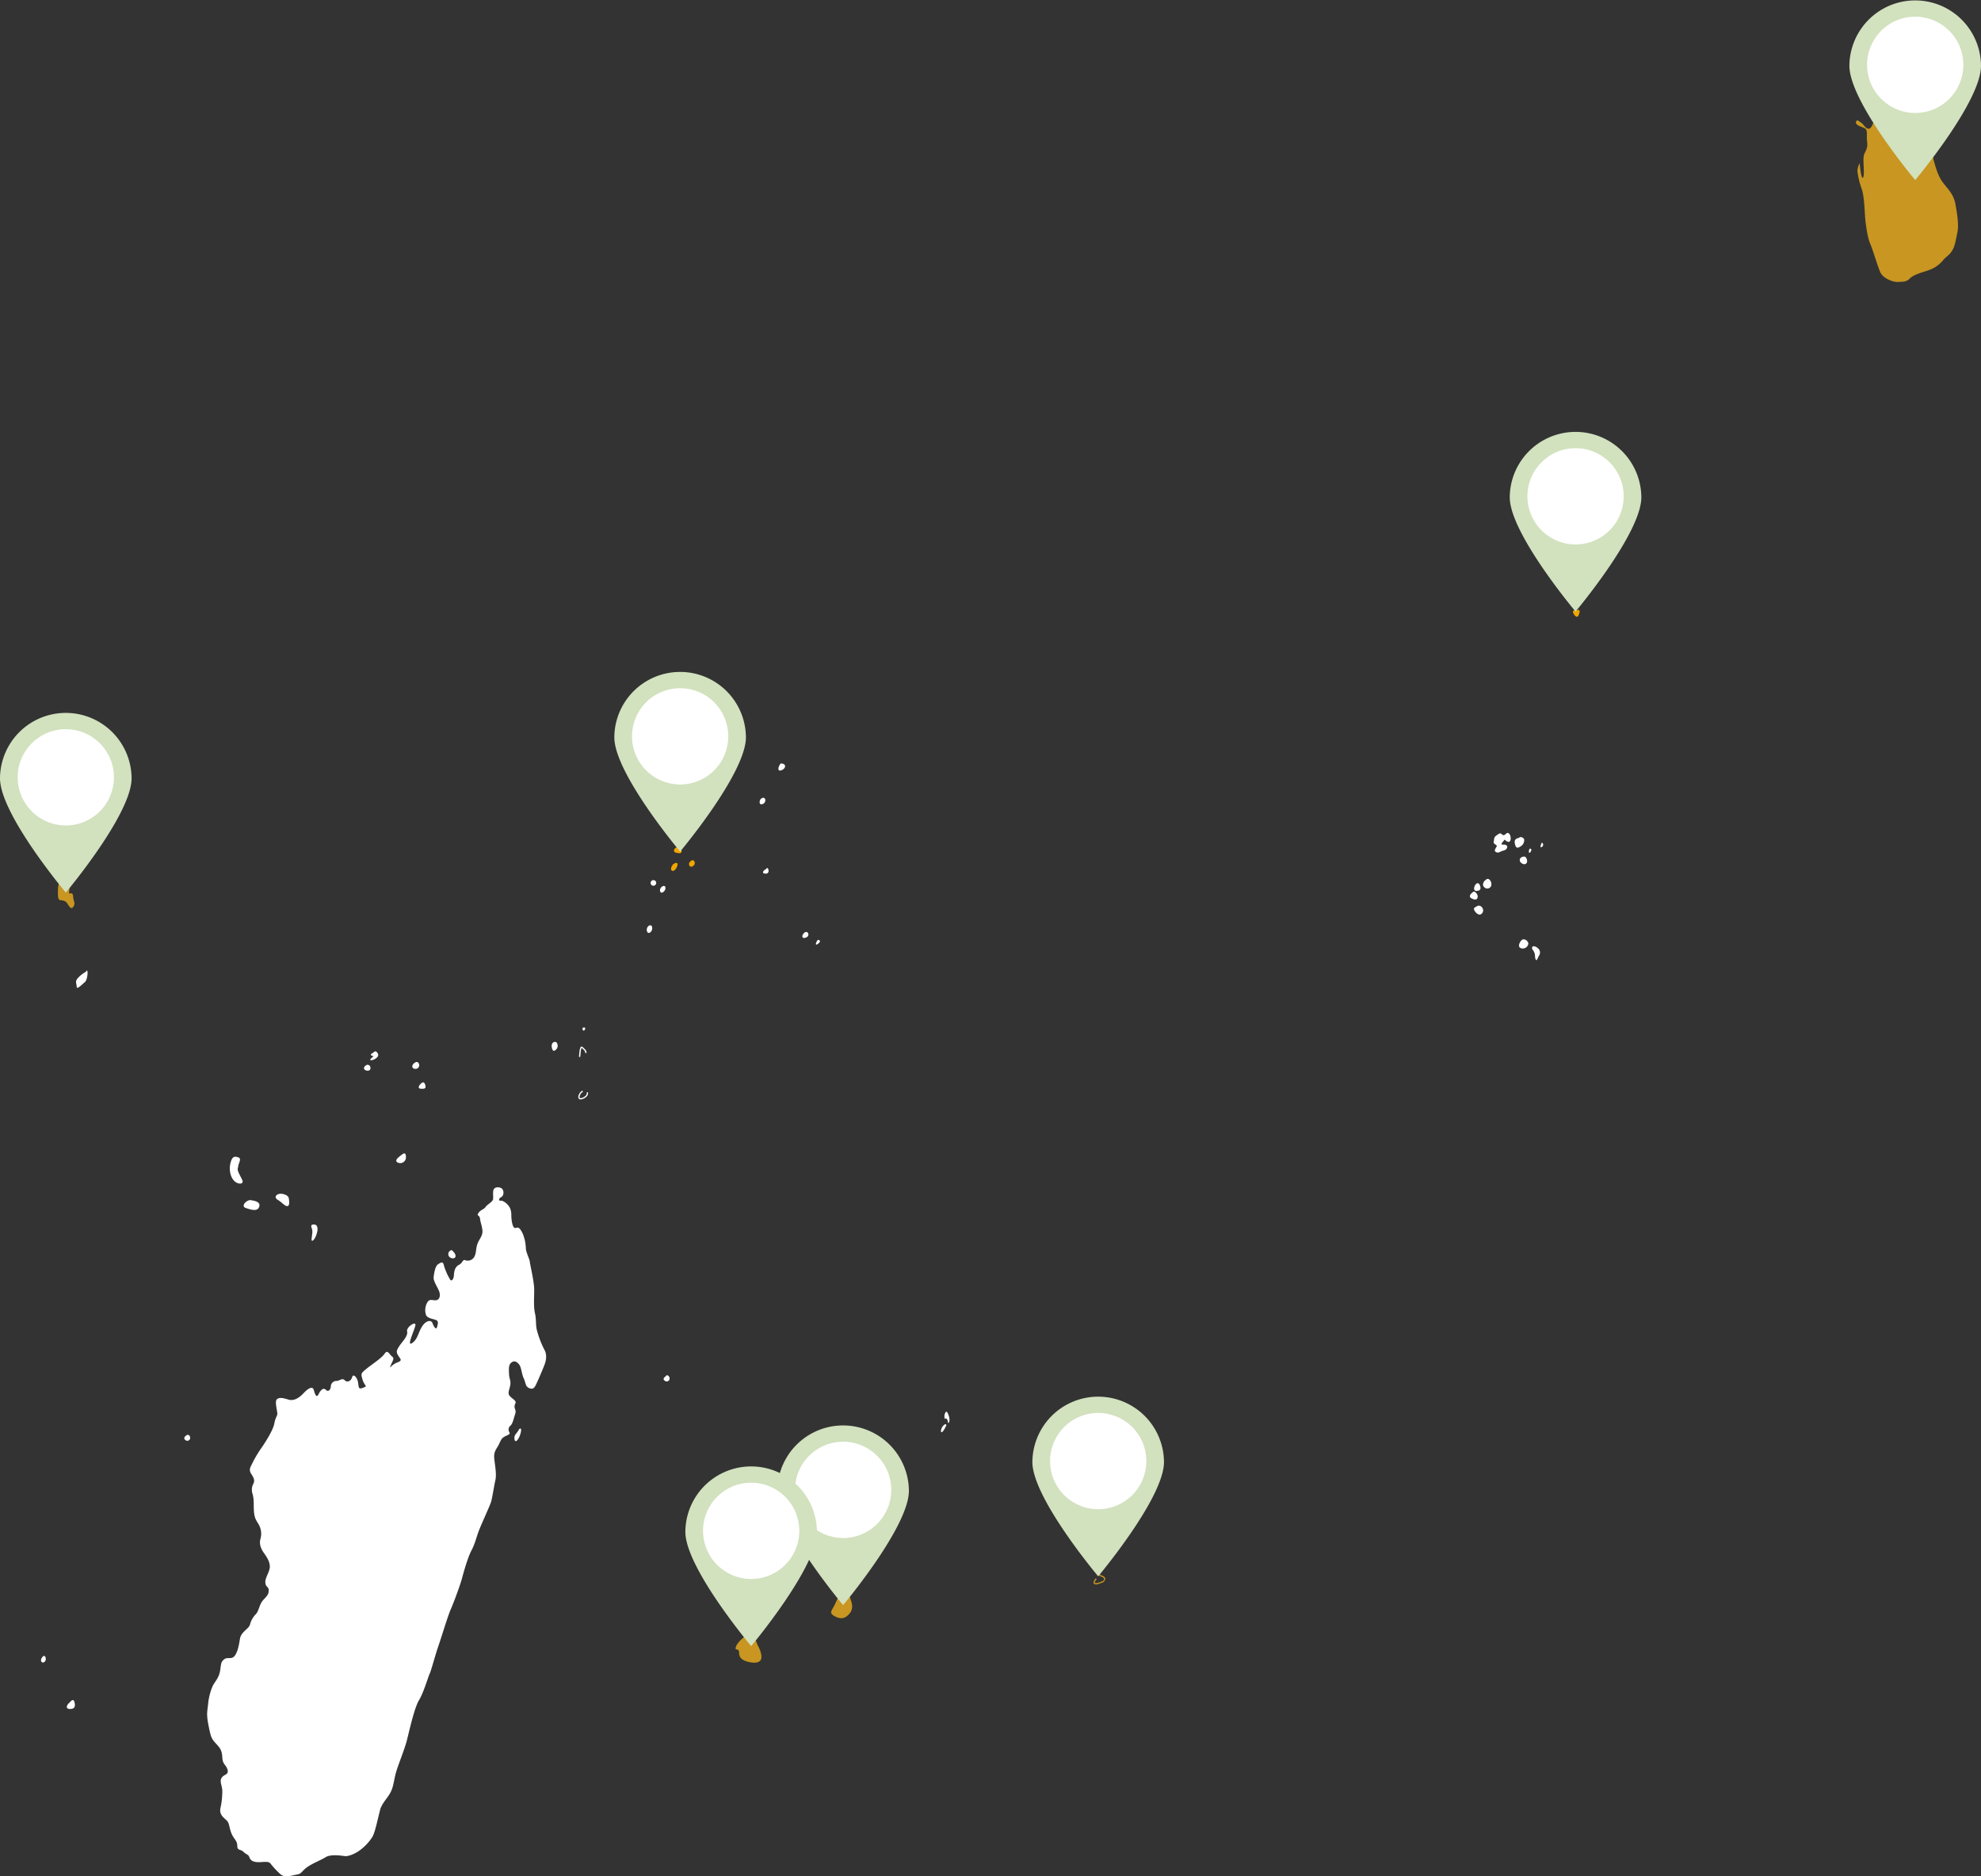
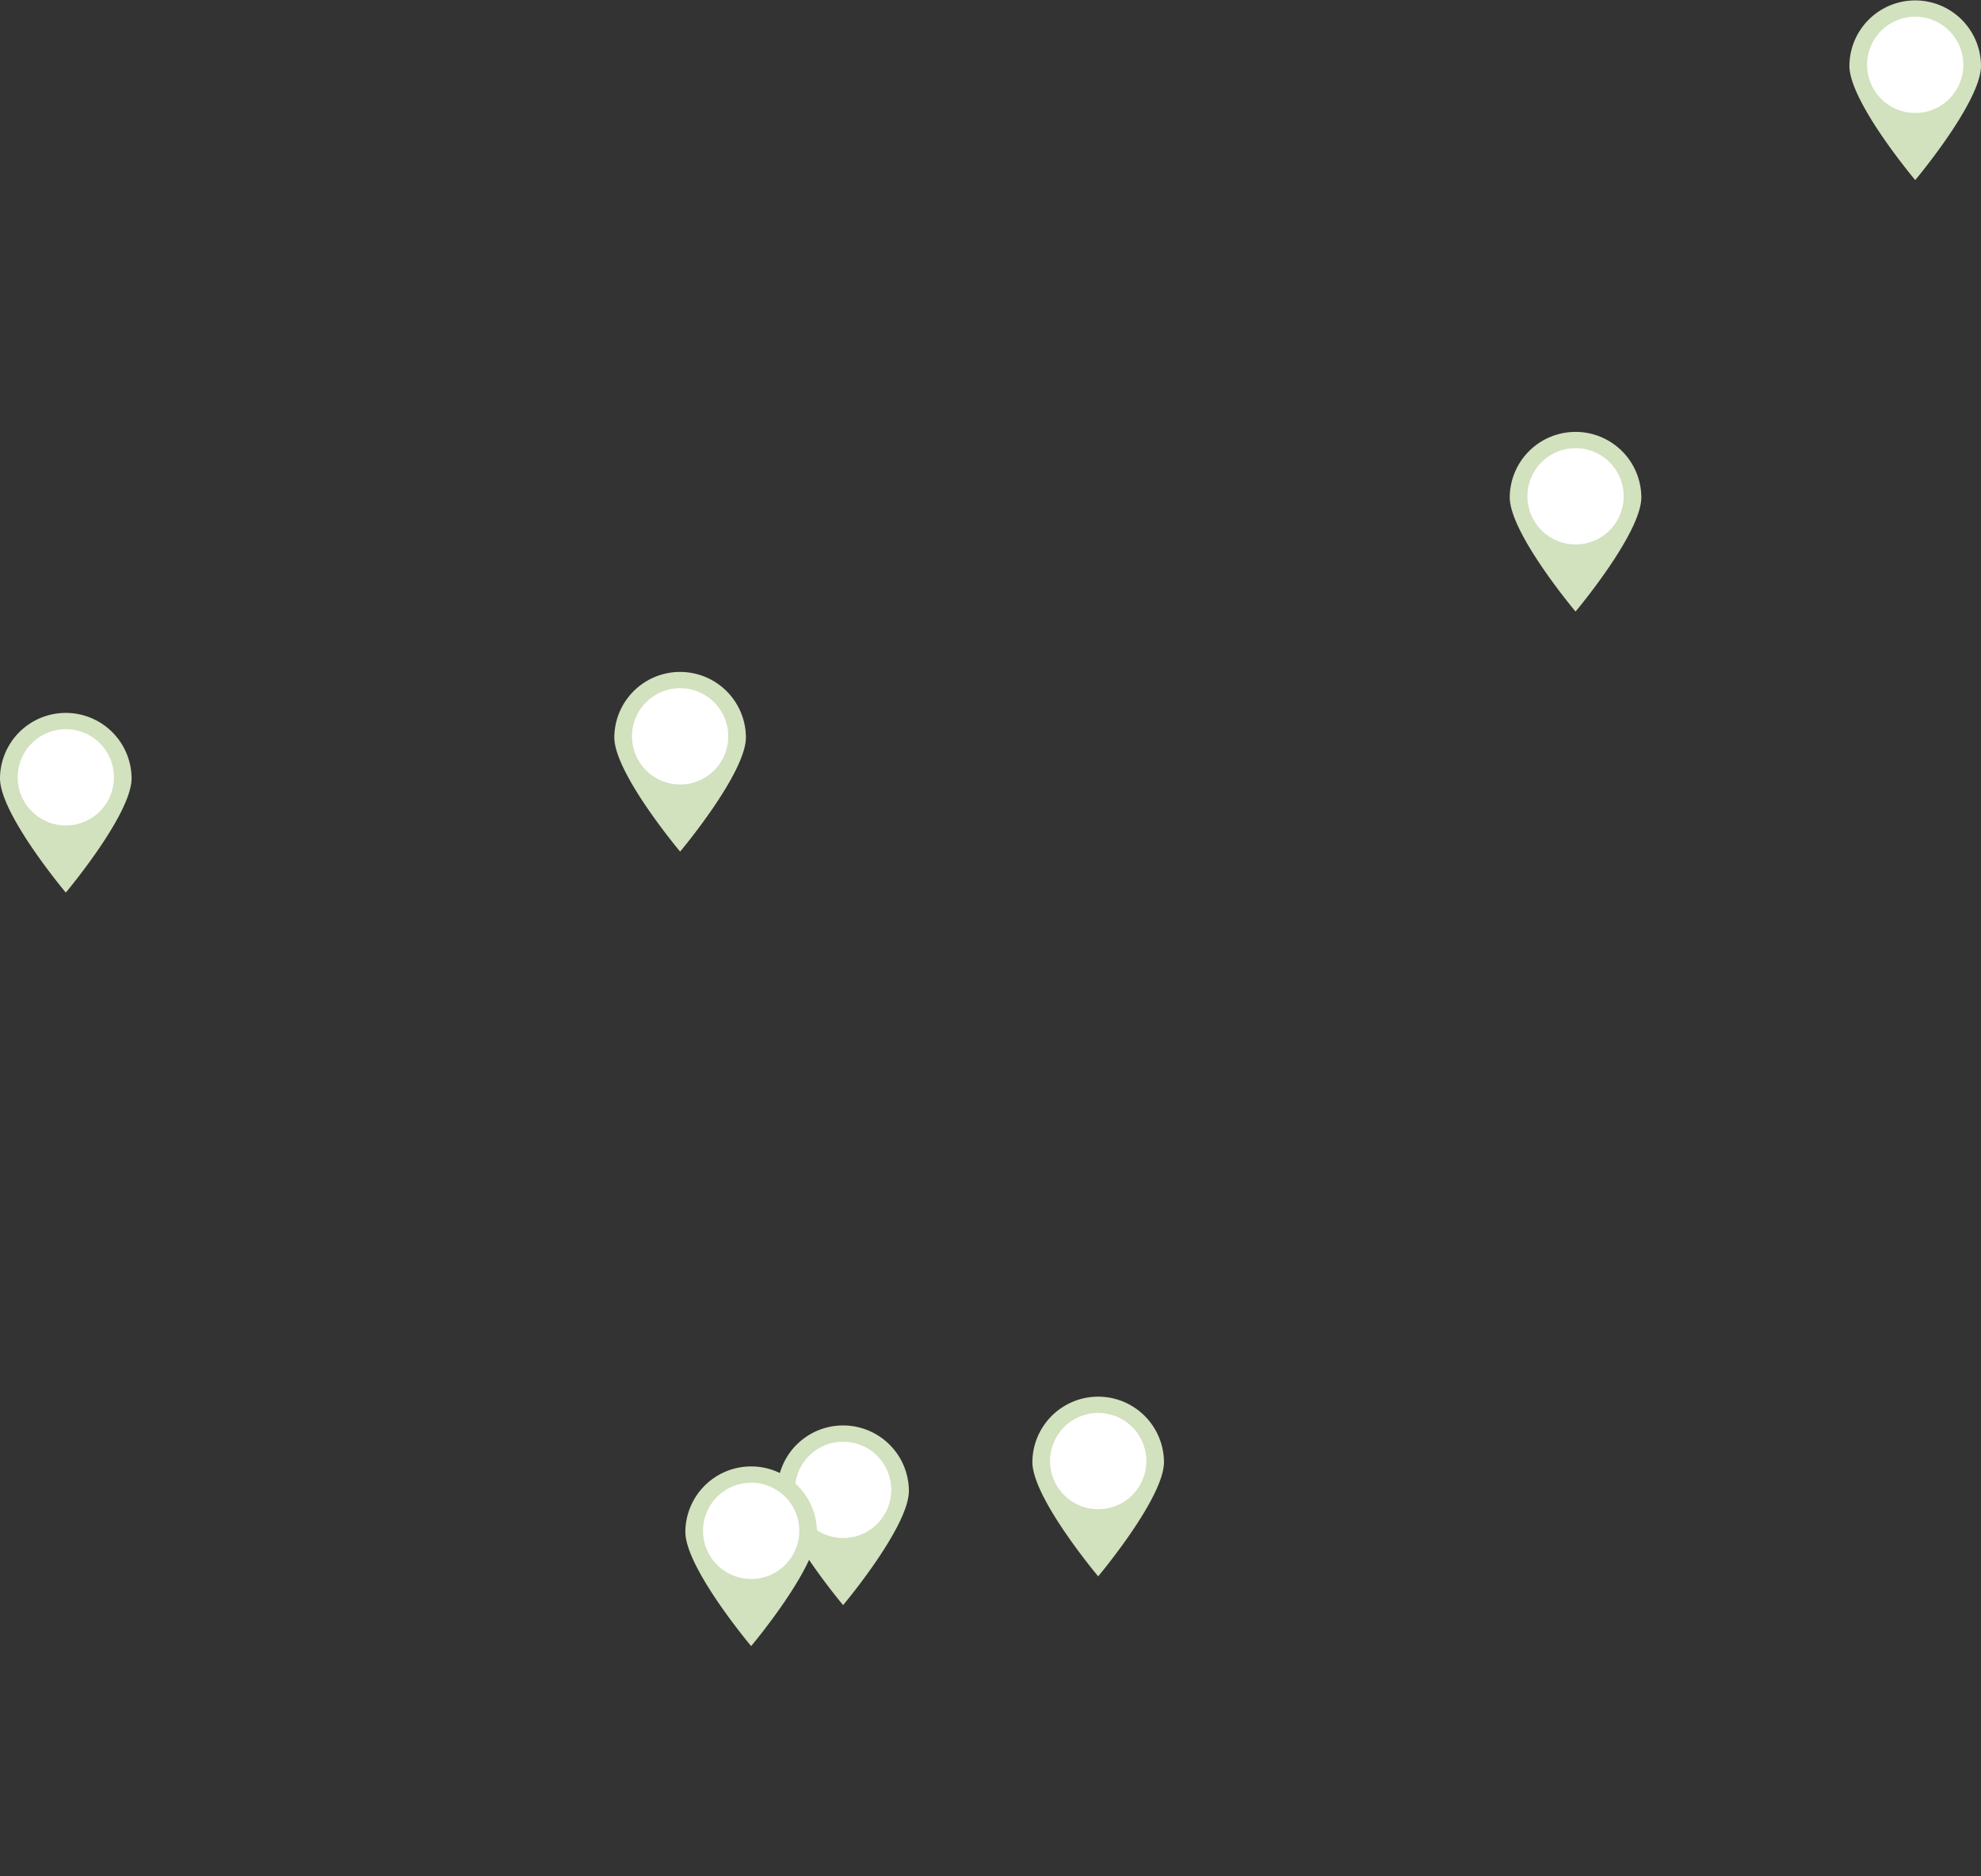
<svg xmlns="http://www.w3.org/2000/svg" width="757.307" height="717.145" viewBox="0 0 757.307 717.145">
  <rect x="0" y="0" width="757.307" height="717.145" fill="#333333" stroke="none" />
  <defs>
    <clipPath id="clip-path">
-       <rect id="Rectangle_370" data-name="Rectangle 370" width="732.852" height="684.824" fill="none" />
-     </clipPath>
+       </clipPath>
    <clipPath id="clip-path-2">
      <rect id="Rectangle_308" data-name="Rectangle 308" width="50.307" height="68.828" fill="#d2e1be" />
    </clipPath>
  </defs>
  <g id="ocean-indien" transform="translate(-1021.121 -3502.46)">
    <g id="Groupe_2366" data-name="Groupe 2366" transform="translate(1036.787 3534.781)">
      <g id="Groupe_2365" data-name="Groupe 2365" clip-path="url(#clip-path)">
        <path id="Tracé_1613" data-name="Tracé 1613" d="M138.013,713.222c-1.145,4.291-2,9.011-3.147,11.013a19.186,19.186,0,0,1-5.292,5.435c-1.715,1.145-4,2-5.15,1.861s-5.435-.859-7.437.43-6.151,2.716-8.153,4.718-1.43,1.575-4,2.146-3.861.715-5.15-.428a31.628,31.628,0,0,1-3.718-4c-.859-1.145-3-.43-5.15-.574s-2.716-1.142-3-2-1.287-1-2.288-2-2.289-.288-2.289-2.289-1.43-2.575-2.288-4.862-.715-3.576-1.574-4.579-3.146-2.146-2.575-4.862a29.468,29.468,0,0,0,.716-6.58c0-2-1.145-3.576-.286-5.006s2.861-1.142,2.29-3.146-1.86-1.86-2-4.72-1-3.718-2.575-5.433-1.857-2.434-2.716-6.866-.43-5.15-.143-8.01a22.772,22.772,0,0,1,1.717-6.866c.716-1.572,2.432-3.146,2.861-5.863s.285-3.434,1.572-4.434,2.718.143,3.86-1.145,1.719-3.718,2.146-6.578,3.434-3.863,3.864-5.579a8.65,8.65,0,0,1,2.287-4c1.145-1.287,1.289-3.718,2.719-5.292s2.146-2.146,2.146-3.718-1.145-1.144-1.289-3,1.715-4.149,1.715-6.151-1.43-4.006-2.145-5.006-2.146-3.147-1.43-5.578a7.158,7.158,0,0,0-1-6.009c-1-1.715-1.572-2.431-1.572-6.863s-.716-4-.716-6.009,1.287-2.431.716-4.147-2-2.431-1.289-4.291a46.225,46.225,0,0,1,4.434-7.723c1.86-2.719,4.291-6.724,4.72-9.011s1-2.719,1.145-3.575-1.145-4.865-.144-5.722,2.575-.429,4.435.143,3.861-.43,5.721-2.431,3.432-2.717,3.861-1.431,1,3.576,1.86,1.86,1.858-2.718,2.861-1.715,1.858-.288,1.858-1.43a2.163,2.163,0,0,1,2.145-2c.859.144,2.289-1.287,3.148-.286s2.431.43,2.861-1.144,2,.143,2.288,2.145.143,2.575,2,1.86.428-.571-.288-3-.715-2.431,1.575-4.291,5.721-4,6.866-5.721,1.86.43,2.86,1.145.143,1.574-.573,3.434.143-.288,2.433-1.144,1.287-1.289.428-2.719-.571-2,.43-3.576,3.434-3.861,3-5.577,3.575-4.291,3.146-2.289-3.432,8.154-1.286,6.724,2.287-3.72,3.717-6.151,3.576-3,4.149-1.43,1.43,2.575,1.716,1.43.662-2.163-.277-2.634-3.521-.61-3.99-2.117a5.923,5.923,0,0,1,.656-4.85c.94-1.413,2.4-.329,3.521-.706s1.363-1.694.987-3.059-2.348-4.1-2.209-5.6.61-4.332,1.644-4.99,1.925-1.413,2.3.471a22.616,22.616,0,0,0,2.255,5.13c.61,1.272,1.5-.045,1.55-1.365s.327-3.247,1.925-4.049,1.36-2.258,2.488-1.739a2.87,2.87,0,0,0,3.475-1.507c.7-1.365.468-2.965,1.125-4.8s2.161-3.108,1.88-5.274-.7-2.636-.892-4.282-1.411-.942-.659-2.168,2.161-1.41,2.771-2.352,2.582-1.882,2.817-2.823-.094-1.978.142-3.484,2.629-1.506,3.427-.565.468,2.73-.422,3.107-1.127,1.507-.142,1.366,3.052,1.506,3.614,3.059.329,2.354.471,3.813.562,4,1.69,3.529,1.831.519,2.677,2.355a16.219,16.219,0,0,1,1.126,5.555c.094,1.459,1.5,4.282,1.5,4.989s1.687,7.561,1.687,10.629-.277,6.6.279,9.016.277,4.276.65,6.136a37.436,37.436,0,0,0,2.78,7.526c.741,1.208,1.39,3.162.185,6.228s-2.409,5.762-3.15,7.343-1.391,2.046-2.783,1.394-1.205-2.137-1.947-3.624-.927-4.185-1.669-5.2-1.761-1.766-2.873-1.022-1.206,1.672-1.115,4.088.559,2.324.559,3.9-.927,3.068-.65,4.182,1.761,1.766,2.409,2.6-.276,1.114-.185,2.321.741,1.211.185,2.883-.926,3.624-1.759,4.274a1.923,1.923,0,0,0-.465,2.418c.371.649.277.835-1.39,1.578s-1.854,1.766-2.595,3.253-1.947,2.6-1.761,5.02,1.018,6.135.462,8.551-1.206,6.877-1.669,8.366-3.521,8.085-4.541,10.688-1.576,5.3-2.968,7.9-2.967,8.272-3.614,10.688-3.247,9.48-4.265,11.71-3.988,11.99-4.914,14.593-2.595,8.922-3.151,10.038-2.318,7.248-4.079,10.13-3.617,11.34-4.635,15.337-3.709,10.13-4.45,13.383-.835,5.017-2.226,7.25-2.318,2.88-3.4,5.353" transform="translate(-8.203 -54.433)" fill="#fff" fill-rule="evenodd" />
        <path id="Tracé_1614" data-name="Tracé 1614" d="M816.448,67.5a12.047,12.047,0,0,1-5.008,3.375c-1.633.652-5.878,1.633-7.293,3.157s-2.939,1.305-4.681,1.415-5.551-1.309-6.639-3.594-2.939-8.817-3.921-10.993-1.74-7.295-1.958-10.234-.327-7.945-1.308-10.775a30.509,30.509,0,0,1-1.63-6.75,6.233,6.233,0,0,1,.87-3.048s.543,6.641,1.306,5.445-.328-7.293.436-8.926,1.415-2.613,1.088-4.79.434-4.463-.979-5.115-3.593-1.2-3.266-2.4,1.306-.109,2.176.436,2.721,4.572,4.356.109-.763-4.463-.655-5.66,1.958-2.83,1.633-3.375.543-.437,1.961.436,2.5,1.415,2.176.325-.546-2.285-2.394-2.612-3.594-.328-4.357-.762-.433.871-1.521,1.306-1.526-1.2-.654-1.851,1.993.467,1.993.467S786.294,1.643,787.6.553s1.851-.325,2.721.218,1.633-1.2,2.4-.434,1.088,3.048,3.047,4.136,5.115,3.918,5.988,5.878,2.612,4.463,2.83,5.879.762.761,1.849,1.633a12.818,12.818,0,0,1,3.375,4.572c.436,1.414-2.067,2.612-.546,3.59s1.636,0,2.722-.436.545.981,1.2,3.375,1.631,6.1,3.593,8.6,4.025,4.463,4.68,8.056,1.414,8.054.762,10.993-.871,5.117-2.069,6.968-2.179,2.067-3.7,3.918" transform="translate(-89.614 0)" fill="#c89621" fill-rule="evenodd" />
        <path id="Tracé_1615" data-name="Tracé 1615" d="M663.195,226.7c-.667.521-2.3-.222-1.854,1.041s1.409,1.933,1.854,1.413,1.189-2.675,0-2.453" transform="translate(-75.64 -25.93)" fill="#f0a500" fill-rule="evenodd" />
        <path id="Tracé_1616" data-name="Tracé 1616" d="M637.786,325.082c-1.032.159-1.906.637-1.587,2.148s.794,2.07,2.143,1.114a2.708,2.708,0,0,0,1.428-2.625c-.078-.717-1.506-1.351-1.984-.637" transform="translate(-72.765 -37.149)" fill="#fff" fill-rule="evenodd" />
        <path id="Tracé_1617" data-name="Tracé 1617" d="M639.466,333.283a1.255,1.255,0,0,0-.556,2.307c1.112.955,2.143.4,2.224-.478s-.477-2.385-1.668-1.829" transform="translate(-73.016 -38.109)" fill="#fff" fill-rule="evenodd" />
        <path id="Tracé_1618" data-name="Tracé 1618" d="M642.376,330.1c-.237.8-.159,1.83.556.874s-.159-1.748-.556-.874" transform="translate(-73.465 -37.716)" fill="#fff" fill-rule="evenodd" />
        <path id="Tracé_1619" data-name="Tracé 1619" d="M647.634,327.43c-.318.874-.716,1.909.237,1.351s.079-2.148-.237-1.351" transform="translate(-74.039 -37.428)" fill="#fff" fill-rule="evenodd" />
        <path id="Tracé_1620" data-name="Tracé 1620" d="M631.271,325.51c1.19,1.273,2.222,1.192,2.3-.318s-.872-2.706-1.587-2.07-1.19,1.036-1.825.319-1.35,0-2.221.636-.637,1.433-.875,2.307,1.272,1.035,1.191,1.591-1.429,1.751-.316,2.307,1.428-.237,2.856-.556,1.827-1.511,1.111-2.069-2.561.255-1.6-.947Z" transform="translate(-71.725 -36.941)" fill="#fff" fill-rule="evenodd" />
        <path id="Tracé_1621" data-name="Tracé 1621" d="M623.685,343.057c-1.031.637-1.746,2.069-.715,2.943a1.57,1.57,0,0,0,2.7-.874c.159-1.354-1.031-2.943-1.984-2.069" transform="translate(-71.202 -39.212)" fill="#fff" fill-rule="evenodd" />
        <path id="Tracé_1622" data-name="Tracé 1622" d="M619.276,345.02c-.953,1.193-.874,2.706.237,2.625s1.746-.4,1.509-1.591-.953-1.829-1.746-1.034" transform="translate(-70.761 -39.425)" fill="#fff" fill-rule="evenodd" />
        <path id="Tracé_1623" data-name="Tracé 1623" d="M617.8,348.62c-.872.637-1.587,1.67-.316,2.307s2.143.558,2.3-.556-1.272-2.743-1.985-1.751" transform="translate(-70.552 -39.842)" fill="#fff" fill-rule="evenodd" />
        <path id="Tracé_1624" data-name="Tracé 1624" d="M620.061,354.4c-1.19.638-2.065.8-1.112,2.148s2.222,1.751,2.938.4-.716-2.945-1.825-2.546" transform="translate(-70.753 -40.532)" fill="#fff" fill-rule="evenodd" />
        <path id="Tracé_1625" data-name="Tracé 1625" d="M639.114,369.118c-.953.8-1.746,2.784-.318,3.183a2.171,2.171,0,0,0,2.777-1.672c.081-1.034-1.506-2.228-2.459-1.511" transform="translate(-72.98 -42.197)" fill="#fff" fill-rule="evenodd" />
        <path id="Tracé_1626" data-name="Tracé 1626" d="M643.727,373.04a4.162,4.162,0,0,1,.874,1.511c.316.955,0,1.195.4,2.309s.871-.8,1.425-1.591a2.053,2.053,0,0,0-.554-2.625c-.794-.8-2.62-1.354-2.142.4" transform="translate(-73.625 -42.539)" fill="#fff" fill-rule="evenodd" />
        <path id="Tracé_1627" data-name="Tracé 1627" d="M19.923,326.786a6.2,6.2,0,0,1-.955,3.833c-.67,1.343-3.06,1.247-2.582-.288s1.53-1.916,1.05-3.162a6.425,6.425,0,0,1-.477-3.929c.288-1.821.862-2.11,1.53-1.631s2.2,1.248,1.816,2.3a3.965,3.965,0,0,0-.383,2.876" transform="translate(-1.867 -36.764)" fill="#fff" fill-rule="evenodd" />
        <path id="Tracé_1628" data-name="Tracé 1628" d="M10.959,344.787c-.477-1.341-.859-.576-.859-2.876s-.48-3.545-.67-2.874a12.677,12.677,0,0,1-1.147,3.353,10.163,10.163,0,0,0-.957,4.6c0,1.437-.1,3.26.766,3.451s2.008.094,2.771,1.245,1.53,2.684,2.389,1.245,0-2.109-.094-3.449-.288-1.823-1.243-1.535.67-3.066-.957-3.162" transform="translate(-0.838 -38.761)" fill="#c89621" fill-rule="evenodd" />
        <path id="Tracé_1629" data-name="Tracé 1629" d="M18.928,382.825a11.362,11.362,0,0,0-3.155,2.492c-1.147,1.341-.383,2.012-.383,3.257s2.008-.862,3.155-1.821,1.339-5.941.383-3.929" transform="translate(-1.732 -43.736)" fill="#fff" fill-rule="evenodd" />
        <path id="Tracé_1630" data-name="Tracé 1630" d="M84.67,466.8c0-1.663,1.663-3.327,0-3.881s-2.4,0-2.956,2.4,0,5.174,1.478,6.652,3.7,1.295,3.141-.185-2.373-3.929-1.663-4.989" transform="translate(-9.323 -52.929)" fill="#fff" fill-rule="evenodd" />
        <path id="Tracé_1631" data-name="Tracé 1631" d="M90.529,481.509c-1.663-.553-4.434,2.218-2.218,2.956s4.25,1.293,4.989-.185-.185-2.4-2.771-2.771" transform="translate(-10.007 -55.07)" fill="#fff" fill-rule="evenodd" />
        <path id="Tracé_1632" data-name="Tracé 1632" d="M104.119,478.791c-2.218-.554-3.881,1.11-2.032,2.218s2.4,2.218,3.511,2.4.925-1.663.739-2.956-2.218-1.664-2.218-1.664" transform="translate(-11.586 -54.755)" fill="#fff" fill-rule="evenodd" />
        <path id="Tracé_1633" data-name="Tracé 1633" d="M117.705,491.952c-1.11,0-1.295.371-.739,1.849s-.924,5.174.368,4.249,2.957-6.1.371-6.1" transform="translate(-13.345 -56.273)" fill="#fff" fill-rule="evenodd" />
        <path id="Tracé_1634" data-name="Tracé 1634" d="M177.139,503.011a1.548,1.548,0,0,0-.371,2.956c1.664.739,2.957-.739.371-2.956" transform="translate(-20.11 -57.538)" fill="#fff" fill-rule="evenodd" />
        <path id="Tracé_1635" data-name="Tracé 1635" d="M140.022,423.376c-.8.561-.879,1.521.319,1.842s1.759-.479,1.52-1.282a1.078,1.078,0,0,0-1.839-.561" transform="translate(-15.949 -48.388)" fill="#fff" fill-rule="evenodd" />
        <path id="Tracé_1636" data-name="Tracé 1636" d="M143.044,417.909c-1.038.321-.719,1.04-.079,1.04s.4.161-.56,1.042.558.8,1.676.081,1.36-1.441.8-2.243-.96-.8-1.839.081" transform="translate(-16.254 -47.726)" fill="#fff" fill-rule="evenodd" />
        <path id="Tracé_1637" data-name="Tracé 1637" d="M161.106,422.2c-1.119.8-1.119,2.085.161,2.243a1.419,1.419,0,0,0,1.6-1.842c-.321-.8-.881-1.042-1.76-.4" transform="translate(-18.335 -48.252)" fill="#fff" fill-rule="evenodd" />
        <path id="Tracé_1638" data-name="Tracé 1638" d="M164.139,430.894c-1.119.881-1.6,2.085-.318,2.163s2,0,1.838-1.041-.719-1.843-1.52-1.121" transform="translate(-18.651 -49.257)" fill="#fff" fill-rule="evenodd" />
        <path id="Tracé_1639" data-name="Tracé 1639" d="M156,461.4c-1.359,1.04-3.517,2.4-2.237,3.284a2.188,2.188,0,0,0,3.277-1.522c.079-1.36-.081-2.163-1.04-1.761" transform="translate(-17.544 -52.766)" fill="#fff" fill-rule="evenodd" />
        <path id="Tracé_1640" data-name="Tracé 1640" d="M220.436,414.735s.148,2.529,1.335,1.635a2.048,2.048,0,0,0,.741-2.675c-.3-.892-2.076-.744-2.076,1.04" transform="translate(-25.215 -47.26)" fill="#fff" fill-rule="evenodd" />
        <path id="Tracé_1641" data-name="Tracé 1641" d="M233.748,434.591a3,3,0,0,0-1.295,1.731,1.042,1.042,0,0,0-.018.469.33.33,0,0,0,.146.222.832.832,0,0,0,.662-.028,3.356,3.356,0,0,0,1.648-1,1.389,1.389,0,0,0,.268-1.117l.476-.076a1.853,1.853,0,0,1-.362,1.487,3.791,3.791,0,0,1-1.875,1.158,1.272,1.272,0,0,1-1.059-.013.794.794,0,0,1-.373-.526,1.547,1.547,0,0,1,.015-.686,3.516,3.516,0,0,1,1.506-2.03Z" transform="translate(-26.53 -49.665)" fill="#fff" />
        <path id="Tracé_1642" data-name="Tracé 1642" d="M232.224,419.109l.031-.36c.109-1.369.242-2.992.667-3.417.22-.22.468-.227.752.057.133.135.277.266.408.391.628.582,1.135,1.053.994,1.9l-.475-.079c.1-.6-.323-.987-.844-1.472h0c-.133-.124-.275-.255-.421-.4-.045-.046-.067-.061-.072-.057-.3.3-.423,1.825-.528,3.116l-.028.358Z" transform="translate(-26.563 -47.49)" fill="#fff" />
        <path id="Tracé_1643" data-name="Tracé 1643" d="M233.828,407.033c-.3.892.445,1.635.888.6s-.888-.6-.888-.6" transform="translate(-26.739 -46.548)" fill="#fff" fill-rule="evenodd" />
-         <path id="Tracé_1644" data-name="Tracé 1644" d="M262.067,363.174c-1.038.892-.592,3.271.741,2.379s.89-3.718-.741-2.379" transform="translate(-29.911 -41.502)" fill="#fff" fill-rule="evenodd" />
+         <path id="Tracé_1644" data-name="Tracé 1644" d="M262.067,363.174c-1.038.892-.592,3.271.741,2.379" transform="translate(-29.911 -41.502)" fill="#fff" fill-rule="evenodd" />
        <path id="Tracé_1645" data-name="Tracé 1645" d="M268.058,346.063c-1.483.892-.889,3.122.445,2.082s.89-2.974-.445-2.082" transform="translate(-30.563 -39.559)" fill="#fff" fill-rule="evenodd" />
        <path id="Tracé_1646" data-name="Tracé 1646" d="M263.585,343.546a1.073,1.073,0,0,0,1.188,1.785,1.073,1.073,0,1,0-1.188-1.785" transform="translate(-30.094 -39.272)" fill="#fff" fill-rule="evenodd" />
        <path id="Tracé_1647" data-name="Tracé 1647" d="M275.358,316.51c-1.186.744-2.224,2.379-.445,2.082s1.93-3.122.445-2.082" transform="translate(-31.337 -36.178)" fill="#f0a500" fill-rule="evenodd" />
        <path id="Tracé_1648" data-name="Tracé 1648" d="M274.386,329.135c-1.186.3-1.63,1.784-.445,2.08s2.374.445,2.226-.741-1.782-1.339-1.782-1.339" transform="translate(-31.255 -37.649)" fill="#f0a500" fill-rule="evenodd" />
        <path id="Tracé_1649" data-name="Tracé 1649" d="M273.2,336.153c-.89.3-1.927,2.677-.593,2.826s3.114-4.165.593-2.826" transform="translate(-31.11 -38.422)" fill="#f0a500" fill-rule="evenodd" />
        <path id="Tracé_1650" data-name="Tracé 1650" d="M280.17,335.279c-1.038.892-.148,2.677,1.189,1.635s.146-3.122-1.189-1.635" transform="translate(-31.996 -38.292)" fill="#f0a500" fill-rule="evenodd" />
        <path id="Tracé_1651" data-name="Tracé 1651" d="M312.9,338.487c-1.04.447-2.078,1.785-.148,1.785s.741-3.272.148-1.785" transform="translate(-35.651 -38.674)" fill="#fff" fill-rule="evenodd" />
        <path id="Tracé_1652" data-name="Tracé 1652" d="M310.8,308.106c-.741.6-1.038,2.677.593,2.082s1.186-3.272-.593-2.082" transform="translate(-35.483 -35.209)" fill="#fff" fill-rule="evenodd" />
        <path id="Tracé_1653" data-name="Tracé 1653" d="M319.147,293.03c-1.04,1.339-1.335,3.272.445,2.529s1.779-2.677-.445-2.529" transform="translate(-36.41 -33.518)" fill="#fff" fill-rule="evenodd" />
        <path id="Tracé_1654" data-name="Tracé 1654" d="M329.229,366.181c-.889.892-.892,2.379.889,1.636s.445-3.123-.889-1.636" transform="translate(-37.592 -41.831)" fill="#fff" fill-rule="evenodd" />
        <path id="Tracé_1655" data-name="Tracé 1655" d="M335.238,369.1c-1.04,1.339-1.04,2.529.3,1.339s-.3-1.339-.3-1.339" transform="translate(-38.261 -42.22)" fill="#fff" fill-rule="evenodd" />
        <path id="Tracé_1656" data-name="Tracé 1656" d="M304.513,668.731c-2.226,1.487-4.267,3.534-4.637,5.021s1.3,0,1.3,2.048,1.3,2.976,3.709,3.534,4.64.371,4.825-1.674-1.485-4.836-1.485-4.836-2.04-6.137-3.711-4.092" transform="translate(-34.296 -76.432)" fill="#c89621" fill-rule="evenodd" />
        <path id="Tracé_1657" data-name="Tracé 1657" d="M345.41,649.81c-1.668,2.045-2.412,4.65-3.526,6.51s-1.3,2.419.929,3.534,3.9.559,5.381-1.3.926-3.72.185-5.764-1.484-5.021-2.969-2.977" transform="translate(-39.015 -74.251)" fill="#c89621" fill-rule="evenodd" />
        <path id="Tracé_1658" data-name="Tracé 1658" d="M455.572,644.782a2.522,2.522,0,0,0-.7,1.081.5.5,0,0,0,0,.282l0,0a.241.241,0,0,0,.14.122,1.281,1.281,0,0,0,.706-.031,9.2,9.2,0,0,0,2.1-.719c.462-.259.728-.58.528-.983a1.464,1.464,0,0,0-.981-.707c-.5-.166-.964-.321-1.081-1.038l.475-.078c.07.431.4.543.757.661h0a1.856,1.856,0,0,1,1.26.946c.355.711-.724,1.62-.724,1.62s-1.461.578-2.218.765a1.692,1.692,0,0,1-.987.013.7.7,0,0,1-.419-.39v0a.949.949,0,0,1-.026-.569,2.98,2.98,0,0,1,.832-1.314Z" transform="translate(-51.973 -73.518)" fill="#c89621" />
        <path id="Tracé_1659" data-name="Tracé 1659" d="M390.166,575.576a2.978,2.978,0,0,1,.152-2.427c.3-.719.793-.34,1.134.646a5.68,5.68,0,0,1,.454,2.464c-.113.53-.528,1.326-.6.34s-.833-1.629-1.136-1.023" transform="translate(-44.607 -65.518)" fill="#fff" fill-rule="evenodd" />
        <path id="Tracé_1660" data-name="Tracé 1660" d="M389.81,578.315a3.47,3.47,0,0,0-1.25,1.934c-.187.87.04,1.4.757.53a11.015,11.015,0,0,0,1.1-1.932c.379-.569-.19-.872-.6-.532" transform="translate(-44.439 -66.135)" fill="#fff" fill-rule="evenodd" />
        <path id="Tracé_1661" data-name="Tracé 1661" d="M269.573,557.439c-1.186.744-.89,1.339-.222,1.784a1.114,1.114,0,0,0,1.707-.966c0-.965-1.114-1.709-1.484-.817" transform="translate(-30.743 -63.718)" fill="#fff" fill-rule="evenodd" />
        <path id="Tracé_1662" data-name="Tracé 1662" d="M206.135,580.3c-.741,1.635-1.927,1.934-1.779,3.569s1.038,1.042,1.779-.447,1.335-4.31,0-3.122" transform="translate(-23.374 -66.345)" fill="#fff" fill-rule="evenodd" />
        <path id="Tracé_1663" data-name="Tracé 1663" d="M62.823,582.827c-.859.574-1.43,1.221-.5,1.939a1.1,1.1,0,0,0,1.788-.789c.072-.648-.5-1.509-1.289-1.149" transform="translate(-7.074 -66.658)" fill="#fff" fill-rule="evenodd" />
        <path id="Tracé_1664" data-name="Tracé 1664" d="M.462,678.661c-1.038,1.339-.148,2.529.889,1.785s.3-3.42-.889-1.785" transform="translate(0 -77.57)" fill="#fff" fill-rule="evenodd" />
        <path id="Tracé_1665" data-name="Tracé 1665" d="M12.416,697.943c-1.631,1.339-1.779,2.677,0,2.677s1.93-1.042,1.782-2.082-.593-2.082-1.782-.6" transform="translate(-1.274 -79.75)" fill="#fff" fill-rule="evenodd" />
      </g>
    </g>
    <g id="ile-maurice__country-pin" transform="translate(-154.726 -1107.47)">
      <g id="Groupe_2192" data-name="Groupe 2192" transform="translate(-0.406)">
        <circle id="Ellipse_62" data-name="Ellipse 62" cx="20.5" cy="20.5" r="20.5" transform="translate(1478 5158)" fill="#fff" />
        <g id="Groupe_2191" data-name="Groupe 2191" transform="translate(1473.406 5154.586)">
          <g id="Groupe_2190" data-name="Groupe 2190" clip-path="url(#clip-path-2)">
            <path id="Tracé_1421" data-name="Tracé 1421" d="M50.307,25.154A25.154,25.154,0,0,0,0,25.154C0,38.92,25.154,68.828,25.154,68.828S50.307,38.919,50.307,25.154M6.758,24.778a18.4,18.4,0,1,1,18.4,18.4A18.426,18.426,0,0,1,6.758,24.778Z" fill="#d2e1be" />
          </g>
        </g>
      </g>
    </g>
    <g id="seychelles__country-pin" transform="translate(-217.033 -1395.47)">
      <g id="Groupe_2192-2" data-name="Groupe 2192" transform="translate(-0.406)">
        <circle id="Ellipse_62-2" data-name="Ellipse 62" cx="20.5" cy="20.5" r="20.5" transform="translate(1478 5158)" fill="#fff" />
        <g id="Groupe_2191-2" data-name="Groupe 2191" transform="translate(1473.406 5154.586)">
          <g id="Groupe_2190-2" data-name="Groupe 2190" clip-path="url(#clip-path-2)">
            <path id="Tracé_1421-2" data-name="Tracé 1421" d="M50.307,25.154A25.154,25.154,0,0,0,0,25.154C0,38.92,25.154,68.828,25.154,68.828S50.307,38.919,50.307,25.154M6.758,24.778a18.4,18.4,0,1,1,18.4,18.4A18.426,18.426,0,0,1,6.758,24.778Z" fill="#d2e1be" />
          </g>
        </g>
      </g>
    </g>
    <g id="rodrigues__country-pin" transform="translate(-57.213 -1118.47)">
      <g id="Groupe_2192-3" data-name="Groupe 2192" transform="translate(-0.406)">
        <circle id="Ellipse_62-3" data-name="Ellipse 62" cx="20.5" cy="20.5" r="20.5" transform="translate(1478 5158)" fill="#fff" />
        <g id="Groupe_2191-3" data-name="Groupe 2191" transform="translate(1473.406 5154.586)">
          <g id="Groupe_2190-3" data-name="Groupe 2190" clip-path="url(#clip-path-2)">
            <path id="Tracé_1421-3" data-name="Tracé 1421" d="M50.307,25.154A25.154,25.154,0,0,0,0,25.154C0,38.92,25.154,68.828,25.154,68.828S50.307,38.919,50.307,25.154M6.758,24.778a18.4,18.4,0,1,1,18.4,18.4A18.426,18.426,0,0,1,6.758,24.778Z" fill="#d2e1be" />
          </g>
        </g>
      </g>
    </g>
    <g id="ile-de-la-reunion__country-pin" transform="translate(-189.879 -1091.807)">
      <g id="Groupe_2192-4" data-name="Groupe 2192" transform="translate(-0.406)">
        <circle id="Ellipse_62-4" data-name="Ellipse 62" cx="20.5" cy="20.5" r="20.5" transform="translate(1478 5158)" fill="#fff" />
        <g id="Groupe_2191-4" data-name="Groupe 2191" transform="translate(1473.406 5154.586)">
          <g id="Groupe_2190-4" data-name="Groupe 2190" clip-path="url(#clip-path-2)">
            <path id="Tracé_1421-4" data-name="Tracé 1421" d="M50.307,25.154A25.154,25.154,0,0,0,0,25.154C0,38.92,25.154,68.828,25.154,68.828S50.307,38.919,50.307,25.154M6.758,24.778a18.4,18.4,0,1,1,18.4,18.4A18.426,18.426,0,0,1,6.758,24.778Z" fill="#d2e1be" />
          </g>
        </g>
      </g>
    </g>
    <g id="sri-lanka__country-pin" transform="translate(255.121 -1652.126)">
      <g id="Groupe_2192-5" data-name="Groupe 2192" transform="translate(-0.406)">
        <circle id="Ellipse_62-5" data-name="Ellipse 62" cx="20.5" cy="20.5" r="20.5" transform="translate(1478 5158)" fill="#fff" />
        <g id="Groupe_2191-5" data-name="Groupe 2191" transform="translate(1473.406 5154.586)">
          <g id="Groupe_2190-5" data-name="Groupe 2190" clip-path="url(#clip-path-2)">
            <path id="Tracé_1421-5" data-name="Tracé 1421" d="M50.307,25.154A25.154,25.154,0,0,0,0,25.154C0,38.92,25.154,68.828,25.154,68.828S50.307,38.919,50.307,25.154M6.758,24.778a18.4,18.4,0,1,1,18.4,18.4A18.426,18.426,0,0,1,6.758,24.778Z" fill="#d2e1be" />
          </g>
        </g>
      </g>
    </g>
    <g id="zanzibar__country-pin" transform="translate(-451.879 -1379.807)">
      <g id="Groupe_2192-6" data-name="Groupe 2192" transform="translate(-0.406)">
        <circle id="Ellipse_62-6" data-name="Ellipse 62" cx="20.5" cy="20.5" r="20.5" transform="translate(1478 5158)" fill="#fff" />
        <g id="Groupe_2191-6" data-name="Groupe 2191" transform="translate(1473.406 5154.586)">
          <g id="Groupe_2190-6" data-name="Groupe 2190" clip-path="url(#clip-path-2)">
            <path id="Tracé_1421-6" data-name="Tracé 1421" d="M50.307,25.154A25.154,25.154,0,0,0,0,25.154C0,38.92,25.154,68.828,25.154,68.828S50.307,38.919,50.307,25.154M6.758,24.778a18.4,18.4,0,1,1,18.4,18.4A18.426,18.426,0,0,1,6.758,24.778Z" fill="#d2e1be" />
          </g>
        </g>
      </g>
    </g>
    <g id="maldives__country-pin" transform="translate(125.274 -1487.212)">
      <g id="Groupe_2192-7" data-name="Groupe 2192" transform="translate(-0.406)">
        <circle id="Ellipse_62-7" data-name="Ellipse 62" cx="20.5" cy="20.5" r="20.5" transform="translate(1478 5158)" fill="#fff" />
        <g id="Groupe_2191-7" data-name="Groupe 2191" transform="translate(1473.406 5154.586)">
          <g id="Groupe_2190-7" data-name="Groupe 2190" clip-path="url(#clip-path-2)">
            <path id="Tracé_1421-7" data-name="Tracé 1421" d="M50.307,25.154A25.154,25.154,0,0,0,0,25.154C0,38.92,25.154,68.828,25.154,68.828S50.307,38.919,50.307,25.154M6.758,24.778a18.4,18.4,0,1,1,18.4,18.4A18.426,18.426,0,0,1,6.758,24.778Z" fill="#d2e1be" />
          </g>
        </g>
      </g>
    </g>
  </g>
</svg>